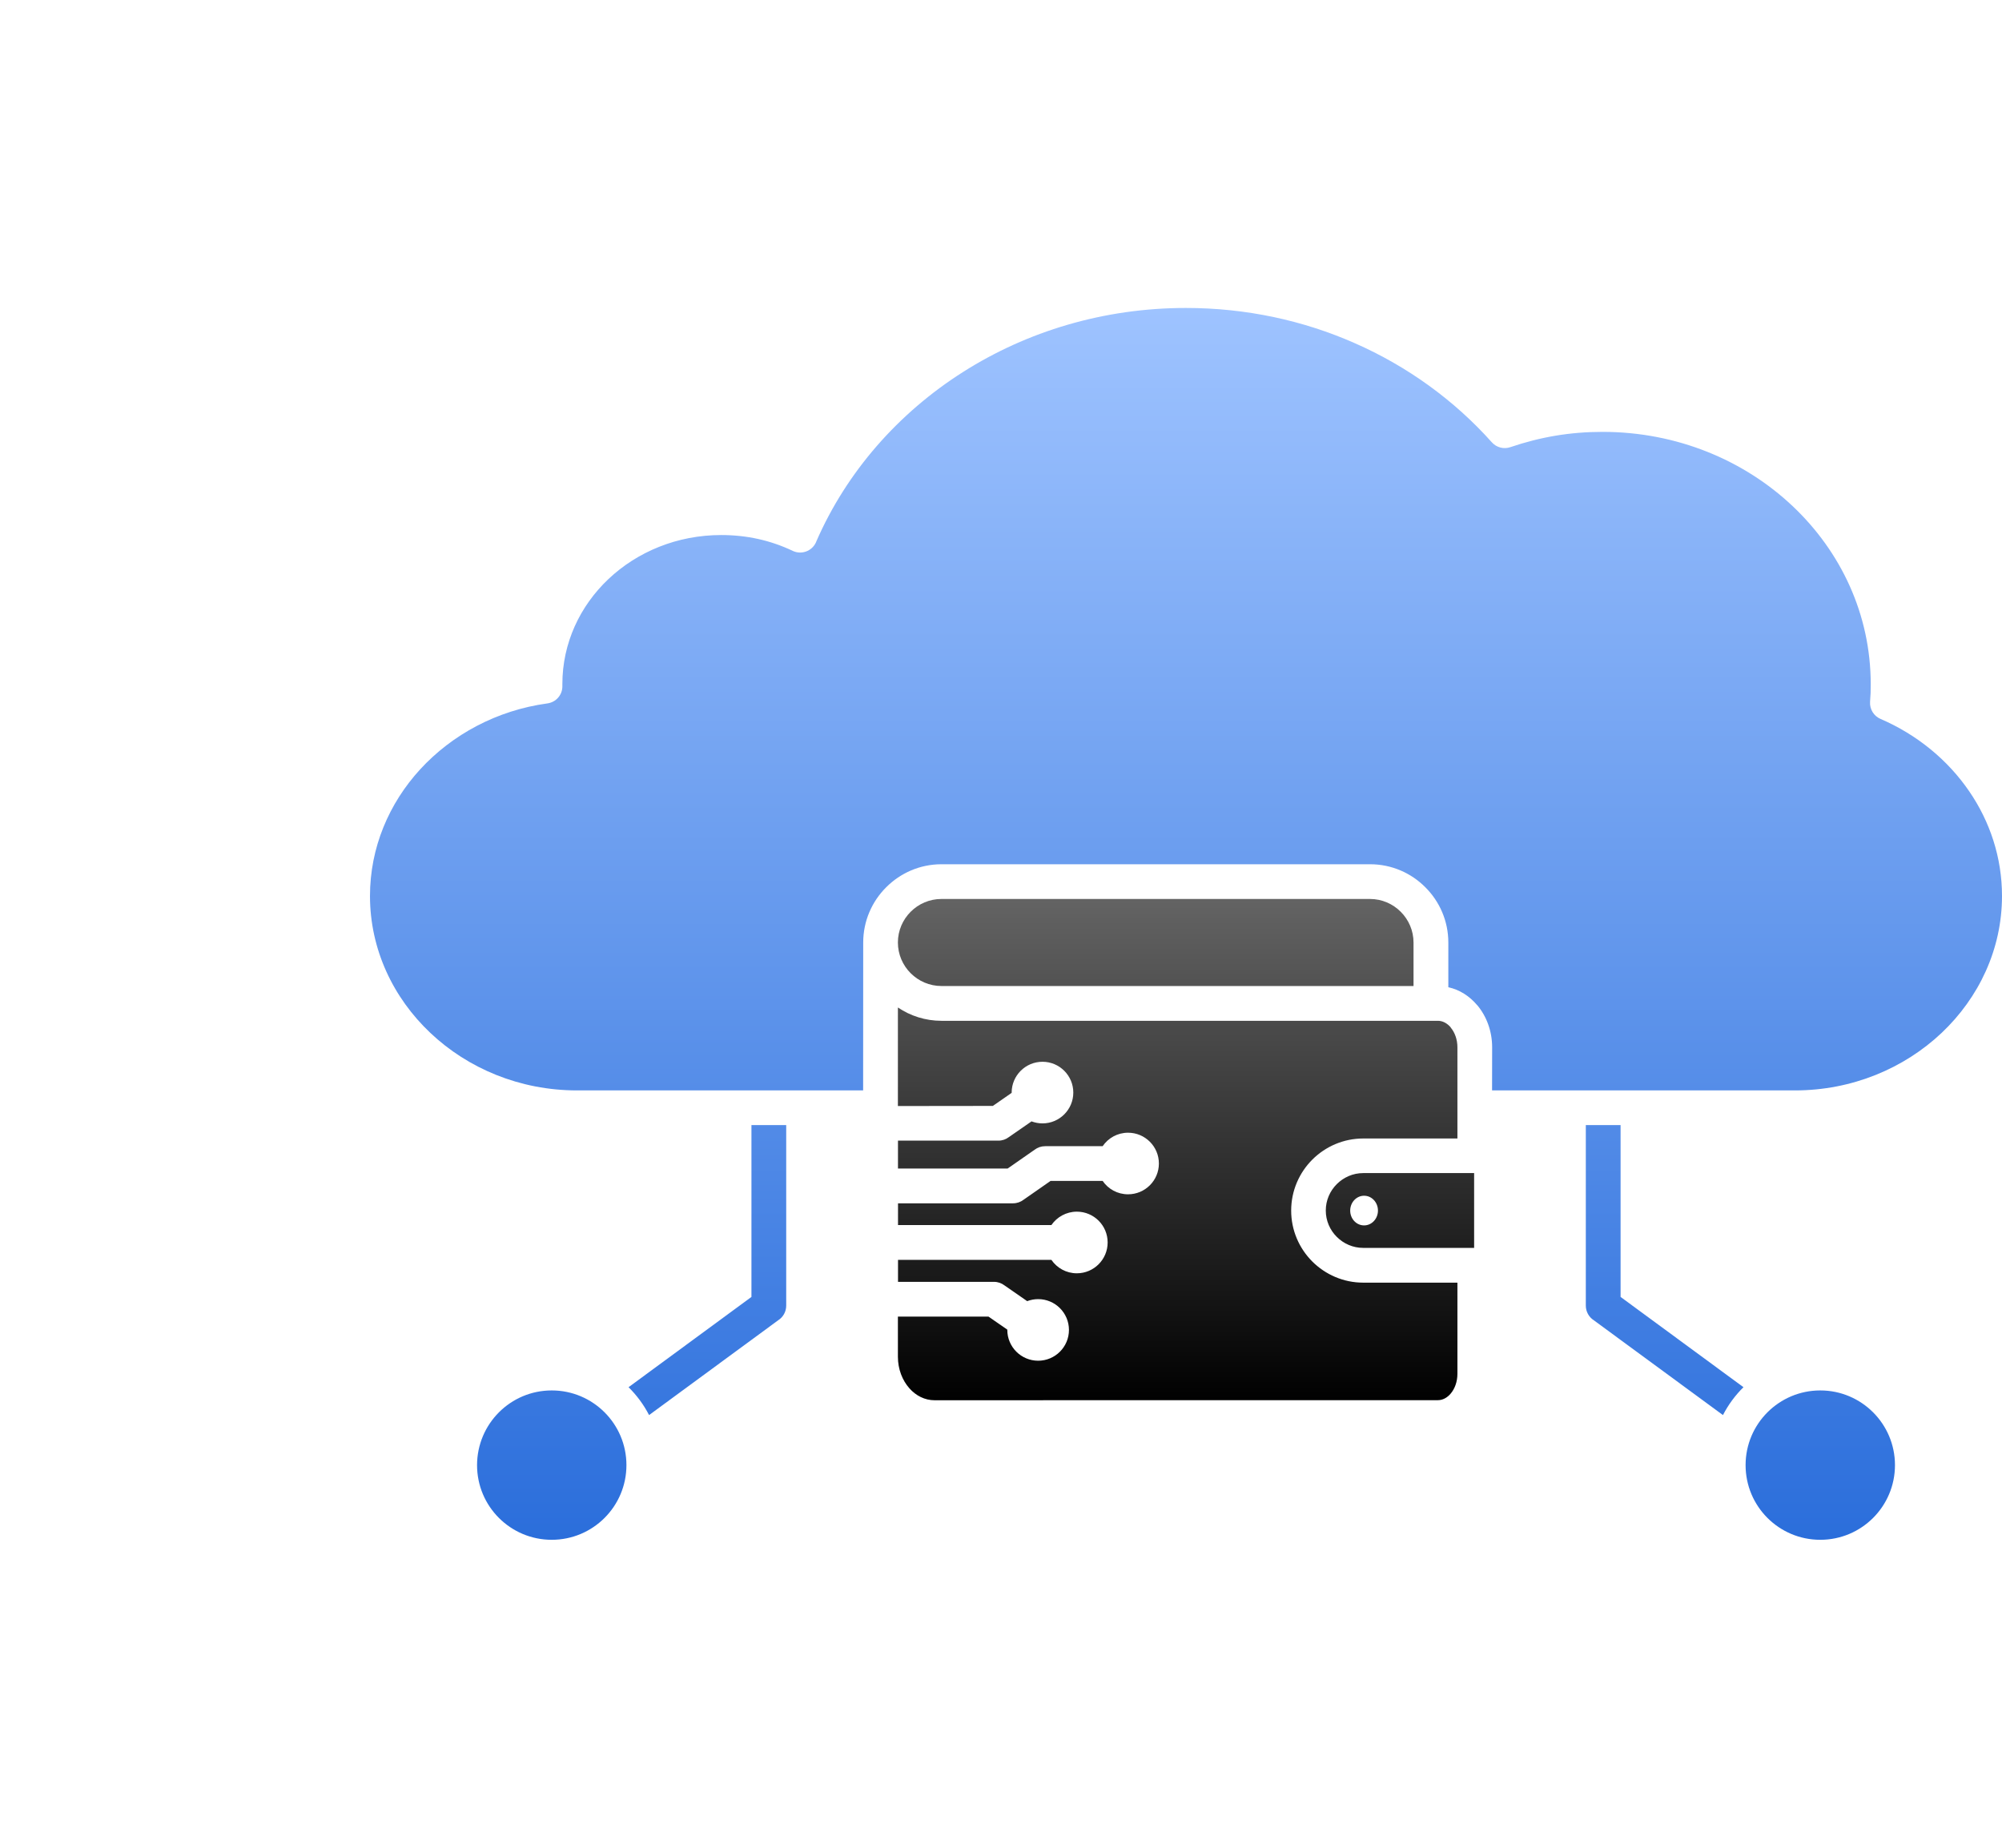
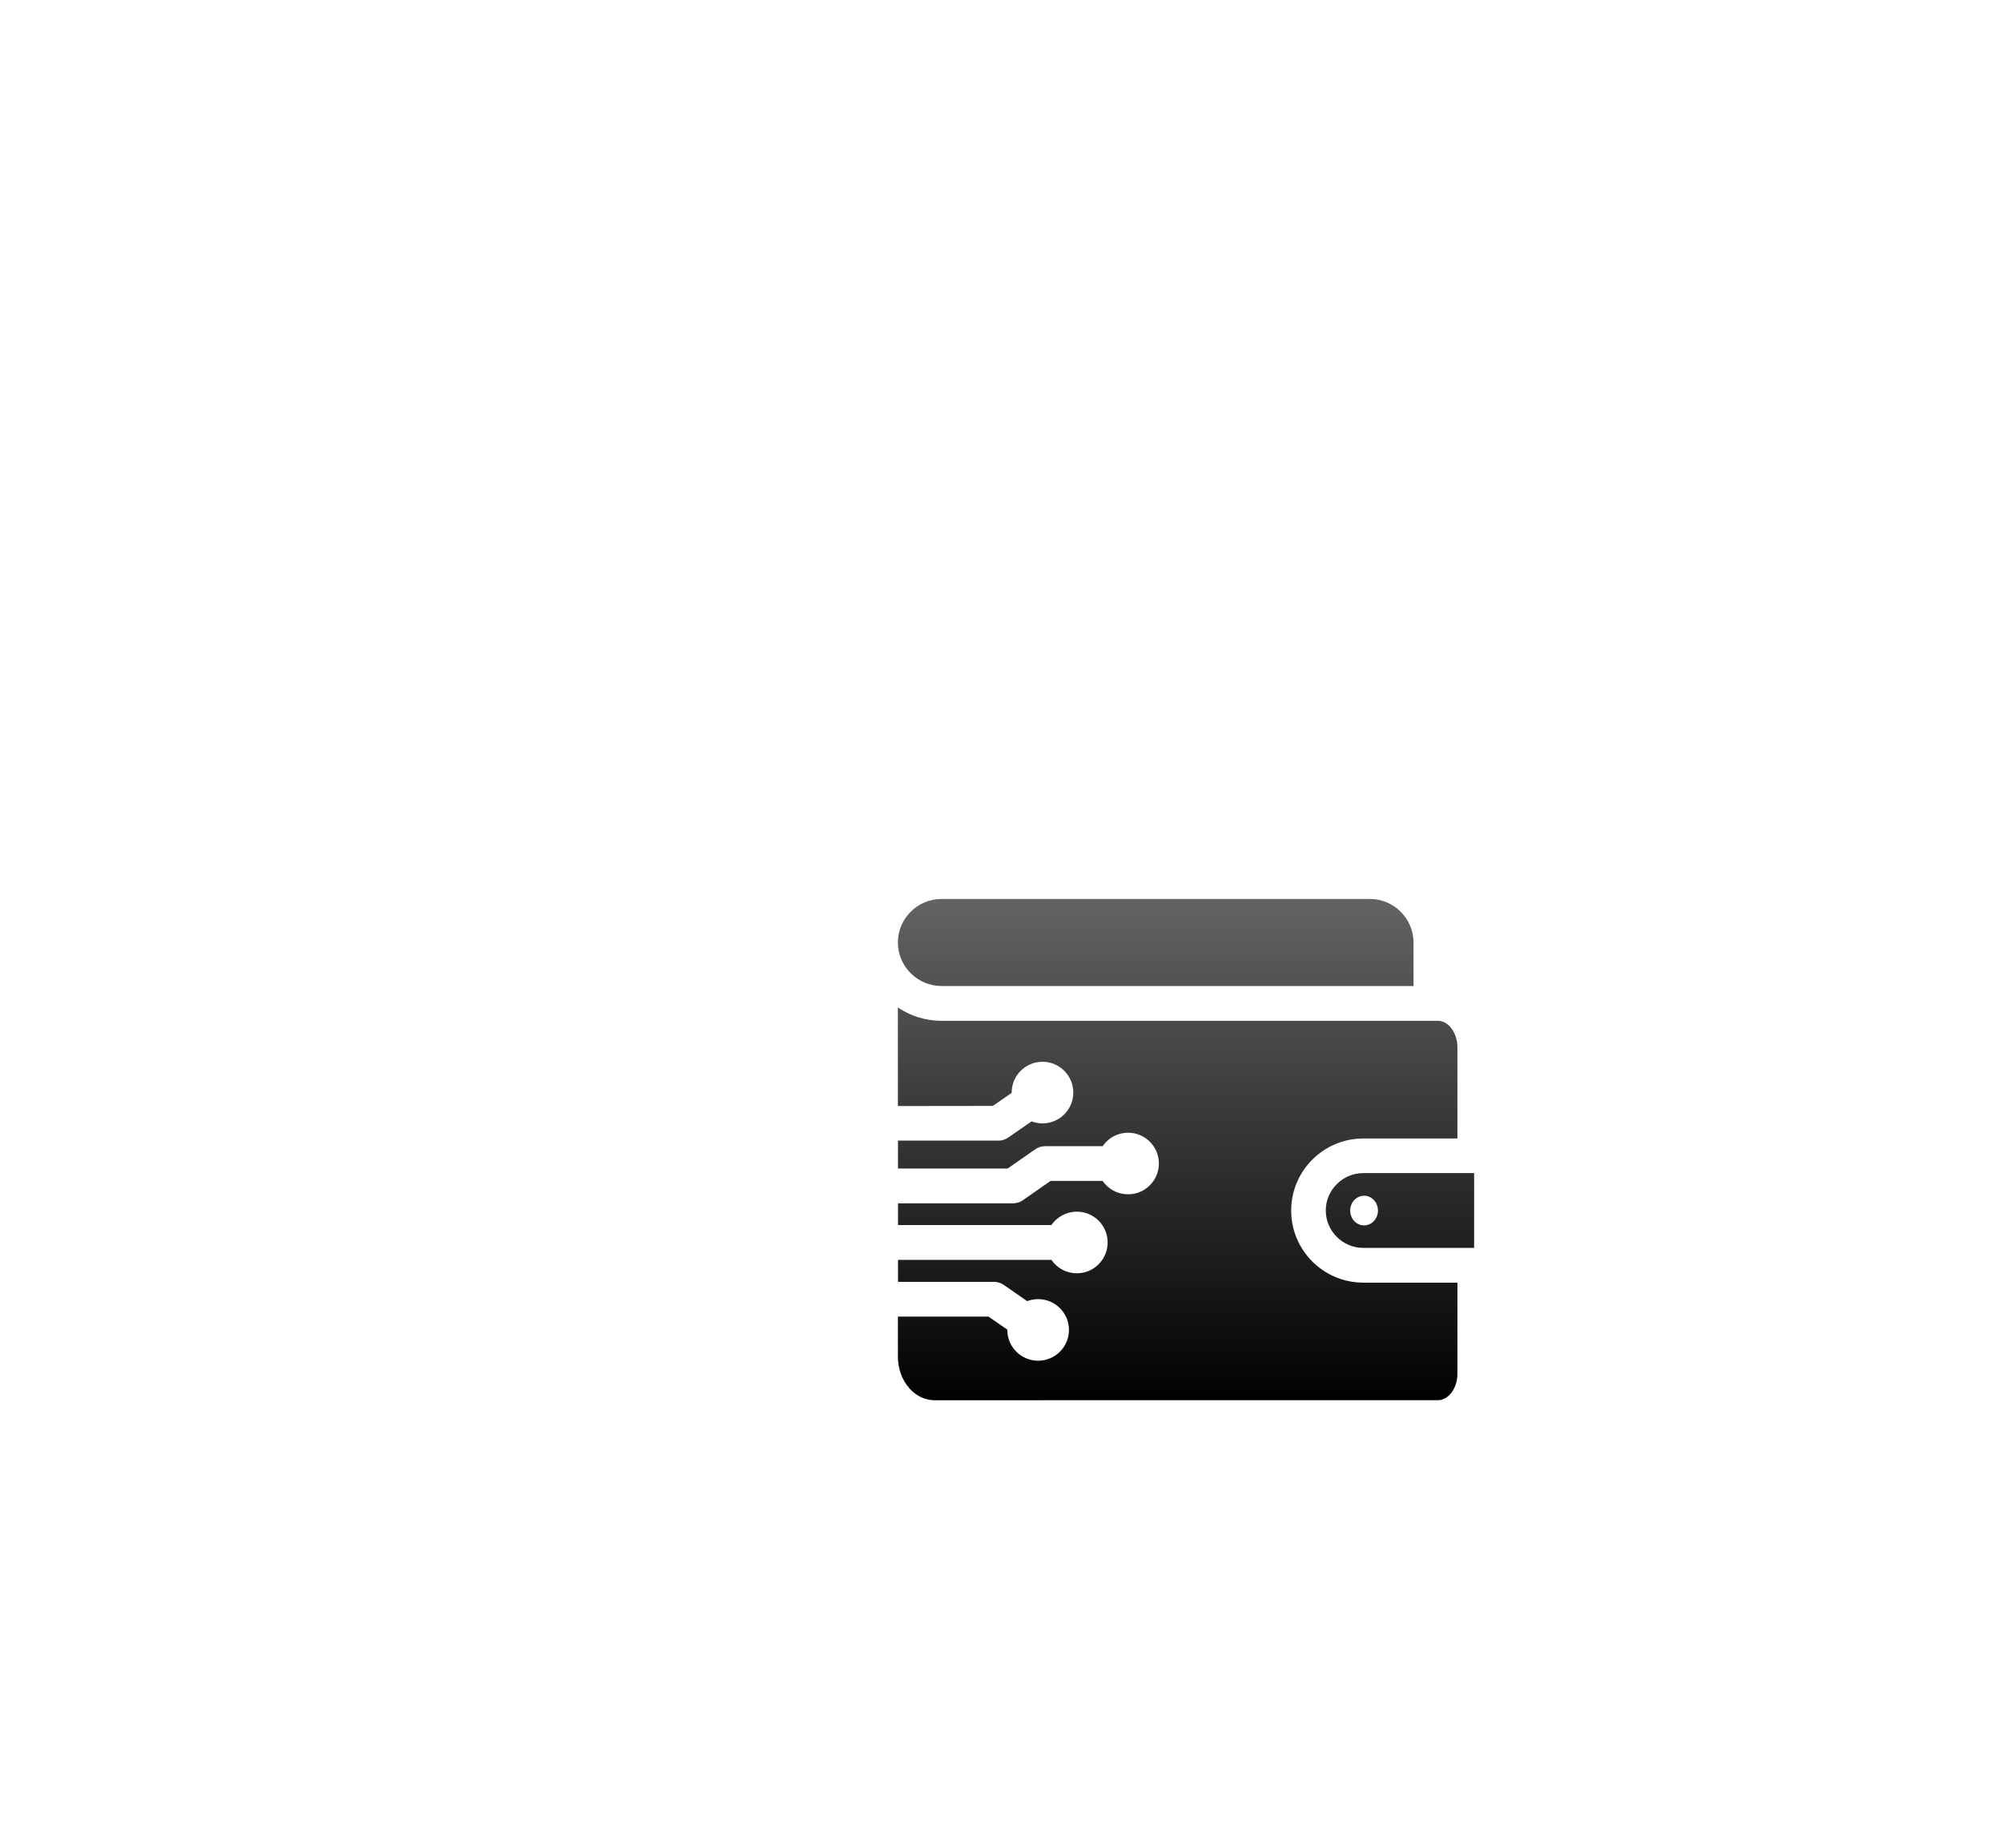
<svg xmlns="http://www.w3.org/2000/svg" width="52" height="48" viewBox="0 0 52 48" fill="none">
-   <path fill-rule="evenodd" clip-rule="evenodd" d="M38.755 28.326H46.624C48.108 28.326 49.456 27.753 50.431 26.833C51.399 25.918 52 24.658 52 23.275C52 22.277 51.687 21.342 51.15 20.558C50.592 19.741 49.792 19.084 48.845 18.676C48.673 18.602 48.56 18.427 48.573 18.231C48.58 18.137 48.583 18.061 48.587 18.001C48.589 17.95 48.59 17.874 48.59 17.77C48.59 15.964 47.815 14.33 46.56 13.146C45.299 11.956 43.555 11.219 41.626 11.219C41.206 11.219 40.798 11.252 40.405 11.318C40.004 11.385 39.612 11.486 39.23 11.616C39.064 11.673 38.872 11.629 38.748 11.489C37.778 10.403 36.563 9.518 35.183 8.912C33.856 8.327 32.372 8 30.805 8C28.662 8 26.673 8.611 25.021 9.659C23.329 10.731 21.991 12.261 21.207 14.056C21.201 14.069 21.196 14.083 21.191 14.095C21.085 14.319 20.816 14.417 20.592 14.311C20.306 14.175 20.004 14.07 19.691 14.001C19.389 13.934 19.067 13.899 18.733 13.899C17.587 13.899 16.552 14.335 15.804 15.042C15.064 15.742 14.607 16.706 14.607 17.771V17.816C14.614 18.044 14.447 18.243 14.216 18.273C12.907 18.452 11.745 19.081 10.914 19.985C10.103 20.87 9.61 22.02 9.61 23.275C9.61 24.66 10.211 25.919 11.179 26.833C12.154 27.755 13.502 28.326 14.986 28.326H22.419L22.421 24.485C22.421 23.925 22.649 23.416 23.018 23.049C23.387 22.679 23.894 22.451 24.454 22.451H35.586C36.146 22.451 36.655 22.679 37.022 23.049C37.392 23.418 37.619 23.925 37.619 24.485V25.646C37.911 25.709 38.171 25.877 38.368 26.112V26.114L38.37 26.112C38.609 26.396 38.757 26.783 38.757 27.206L38.755 28.326ZM42.093 29.227V33.691L45.285 36.036C45.071 36.246 44.891 36.491 44.752 36.76L41.4 34.299C41.275 34.219 41.19 34.078 41.19 33.917V29.227L42.093 29.227ZM20.421 29.227V33.917C20.421 34.078 20.338 34.218 20.21 34.299L16.859 36.76C16.72 36.49 16.539 36.246 16.326 36.036L19.518 33.691V29.227L20.421 29.227ZM47.28 36.12C48.35 36.12 49.22 36.988 49.22 38.06C49.22 39.131 48.352 40 47.28 40C46.209 40 45.34 39.133 45.34 38.06C45.34 36.988 46.209 36.12 47.28 36.12ZM14.331 36.12C15.402 36.12 16.271 36.988 16.271 38.06C16.271 39.131 15.403 40 14.331 40C13.26 40 12.391 39.133 12.391 38.06C12.393 36.988 13.26 36.12 14.331 36.12Z" fill="url(#paint0_linear_16496_9184)" />
  <path fill-rule="evenodd" clip-rule="evenodd" d="M35.584 23.353H24.452C24.142 23.353 23.859 23.48 23.654 23.685C23.449 23.89 23.322 24.172 23.322 24.483C23.322 24.794 23.449 25.077 23.654 25.282C23.859 25.487 24.142 25.614 24.452 25.614H36.715V24.485C36.715 24.174 36.588 23.891 36.383 23.686C36.178 23.48 35.895 23.353 35.584 23.353ZM38.289 30.474H35.407C35.141 30.474 34.899 30.584 34.722 30.76C34.545 30.937 34.436 31.179 34.436 31.446C34.436 31.712 34.545 31.956 34.722 32.131C34.899 32.308 35.141 32.417 35.407 32.417H38.289V30.474ZM35.431 31.062C35.63 31.062 35.791 31.234 35.791 31.448C35.791 31.66 35.63 31.833 35.431 31.833C35.231 31.833 35.07 31.661 35.07 31.448C35.07 31.234 35.233 31.062 35.431 31.062ZM23.322 28.73V26.172C23.645 26.39 24.036 26.518 24.454 26.518H37.349C37.475 26.518 37.592 26.584 37.682 26.69L37.68 26.692C37.788 26.821 37.855 27.003 37.855 27.207V29.575H35.41C34.894 29.575 34.426 29.785 34.086 30.124C33.747 30.463 33.537 30.932 33.537 31.448C33.537 31.963 33.747 32.432 34.086 32.771C34.426 33.11 34.894 33.32 35.41 33.32H37.855V35.688C37.855 35.892 37.788 36.075 37.68 36.202C37.592 36.308 37.473 36.373 37.349 36.373H33.026L24.274 36.375C24.021 36.375 23.79 36.257 23.62 36.064C23.437 35.857 23.322 35.567 23.322 35.244V34.202H25.675L26.152 34.532L26.164 34.541V34.548C26.164 34.99 26.523 35.348 26.965 35.348C27.406 35.348 27.765 34.99 27.765 34.548C27.765 34.106 27.406 33.748 26.965 33.748C26.864 33.748 26.769 33.767 26.678 33.801L26.668 33.792L26.09 33.391C26.014 33.333 25.919 33.299 25.818 33.299H23.325V32.728H27.295H27.309C27.454 32.939 27.694 33.077 27.97 33.077C28.412 33.077 28.77 32.718 28.77 32.276C28.77 31.834 28.412 31.476 27.97 31.476C27.696 31.476 27.454 31.614 27.309 31.824H27.295H23.325V31.259H26.313C26.415 31.259 26.509 31.225 26.585 31.167L27.288 30.677H28.625H28.64C28.784 30.888 29.025 31.025 29.3 31.025C29.742 31.025 30.101 30.667 30.101 30.225C30.101 29.783 29.742 29.425 29.3 29.425C29.026 29.425 28.784 29.563 28.64 29.775H28.625H27.148C27.046 29.775 26.951 29.808 26.875 29.866L26.172 30.356H23.324V29.631H25.931C26.034 29.631 26.127 29.598 26.203 29.54L26.781 29.139L26.791 29.13C26.88 29.163 26.977 29.183 27.078 29.183C27.519 29.183 27.878 28.824 27.878 28.382C27.878 27.941 27.519 27.582 27.078 27.582C26.636 27.582 26.277 27.941 26.277 28.382V28.39L26.265 28.398L25.788 28.729L23.322 28.732L23.322 28.73Z" fill="url(#paint1_linear_16496_9184)" />
  <defs>
    <linearGradient id="paint0_linear_16496_9184" x1="30.805" y1="8" x2="30.805" y2="40" gradientUnits="userSpaceOnUse">
      <stop stop-color="#9EC3FF" />
      <stop offset="1" stop-color="#2B6EDB" />
    </linearGradient>
    <linearGradient id="paint1_linear_16496_9184" x1="31" y1="36.5" x2="31" y2="23" gradientUnits="userSpaceOnUse">
      <stop />
      <stop offset="1" stop-color="#666666" />
    </linearGradient>
  </defs>
</svg>